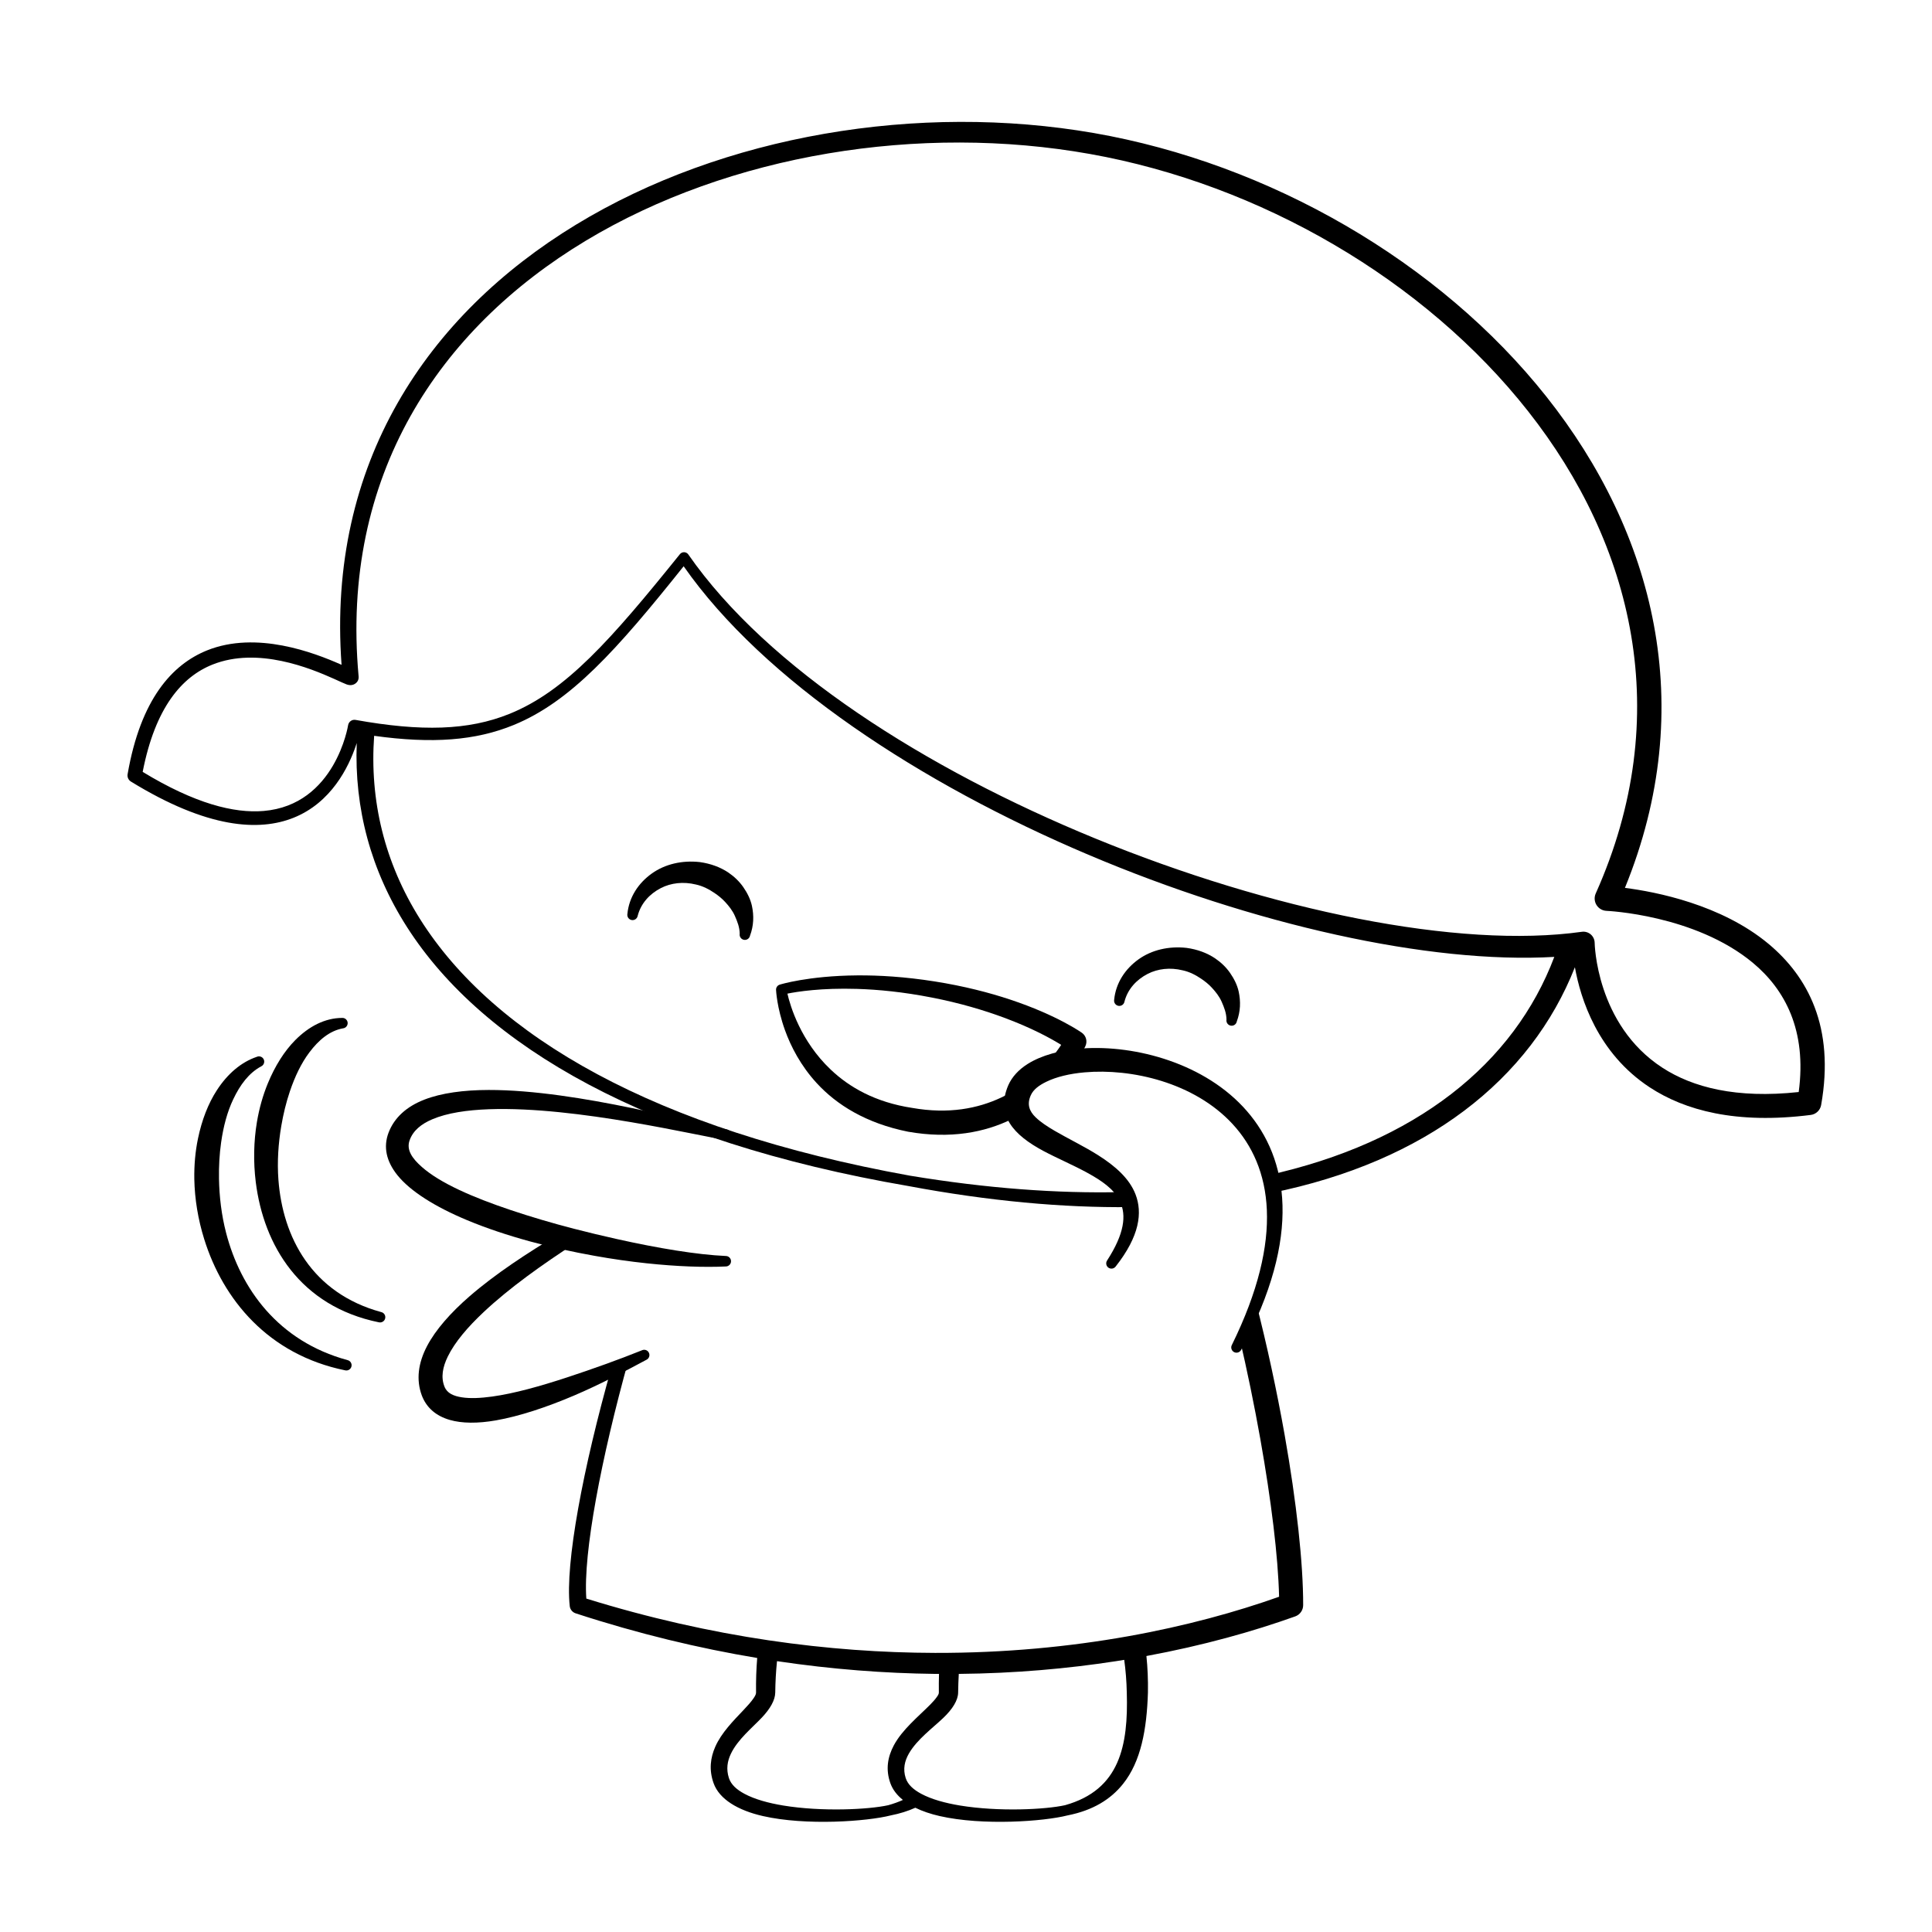
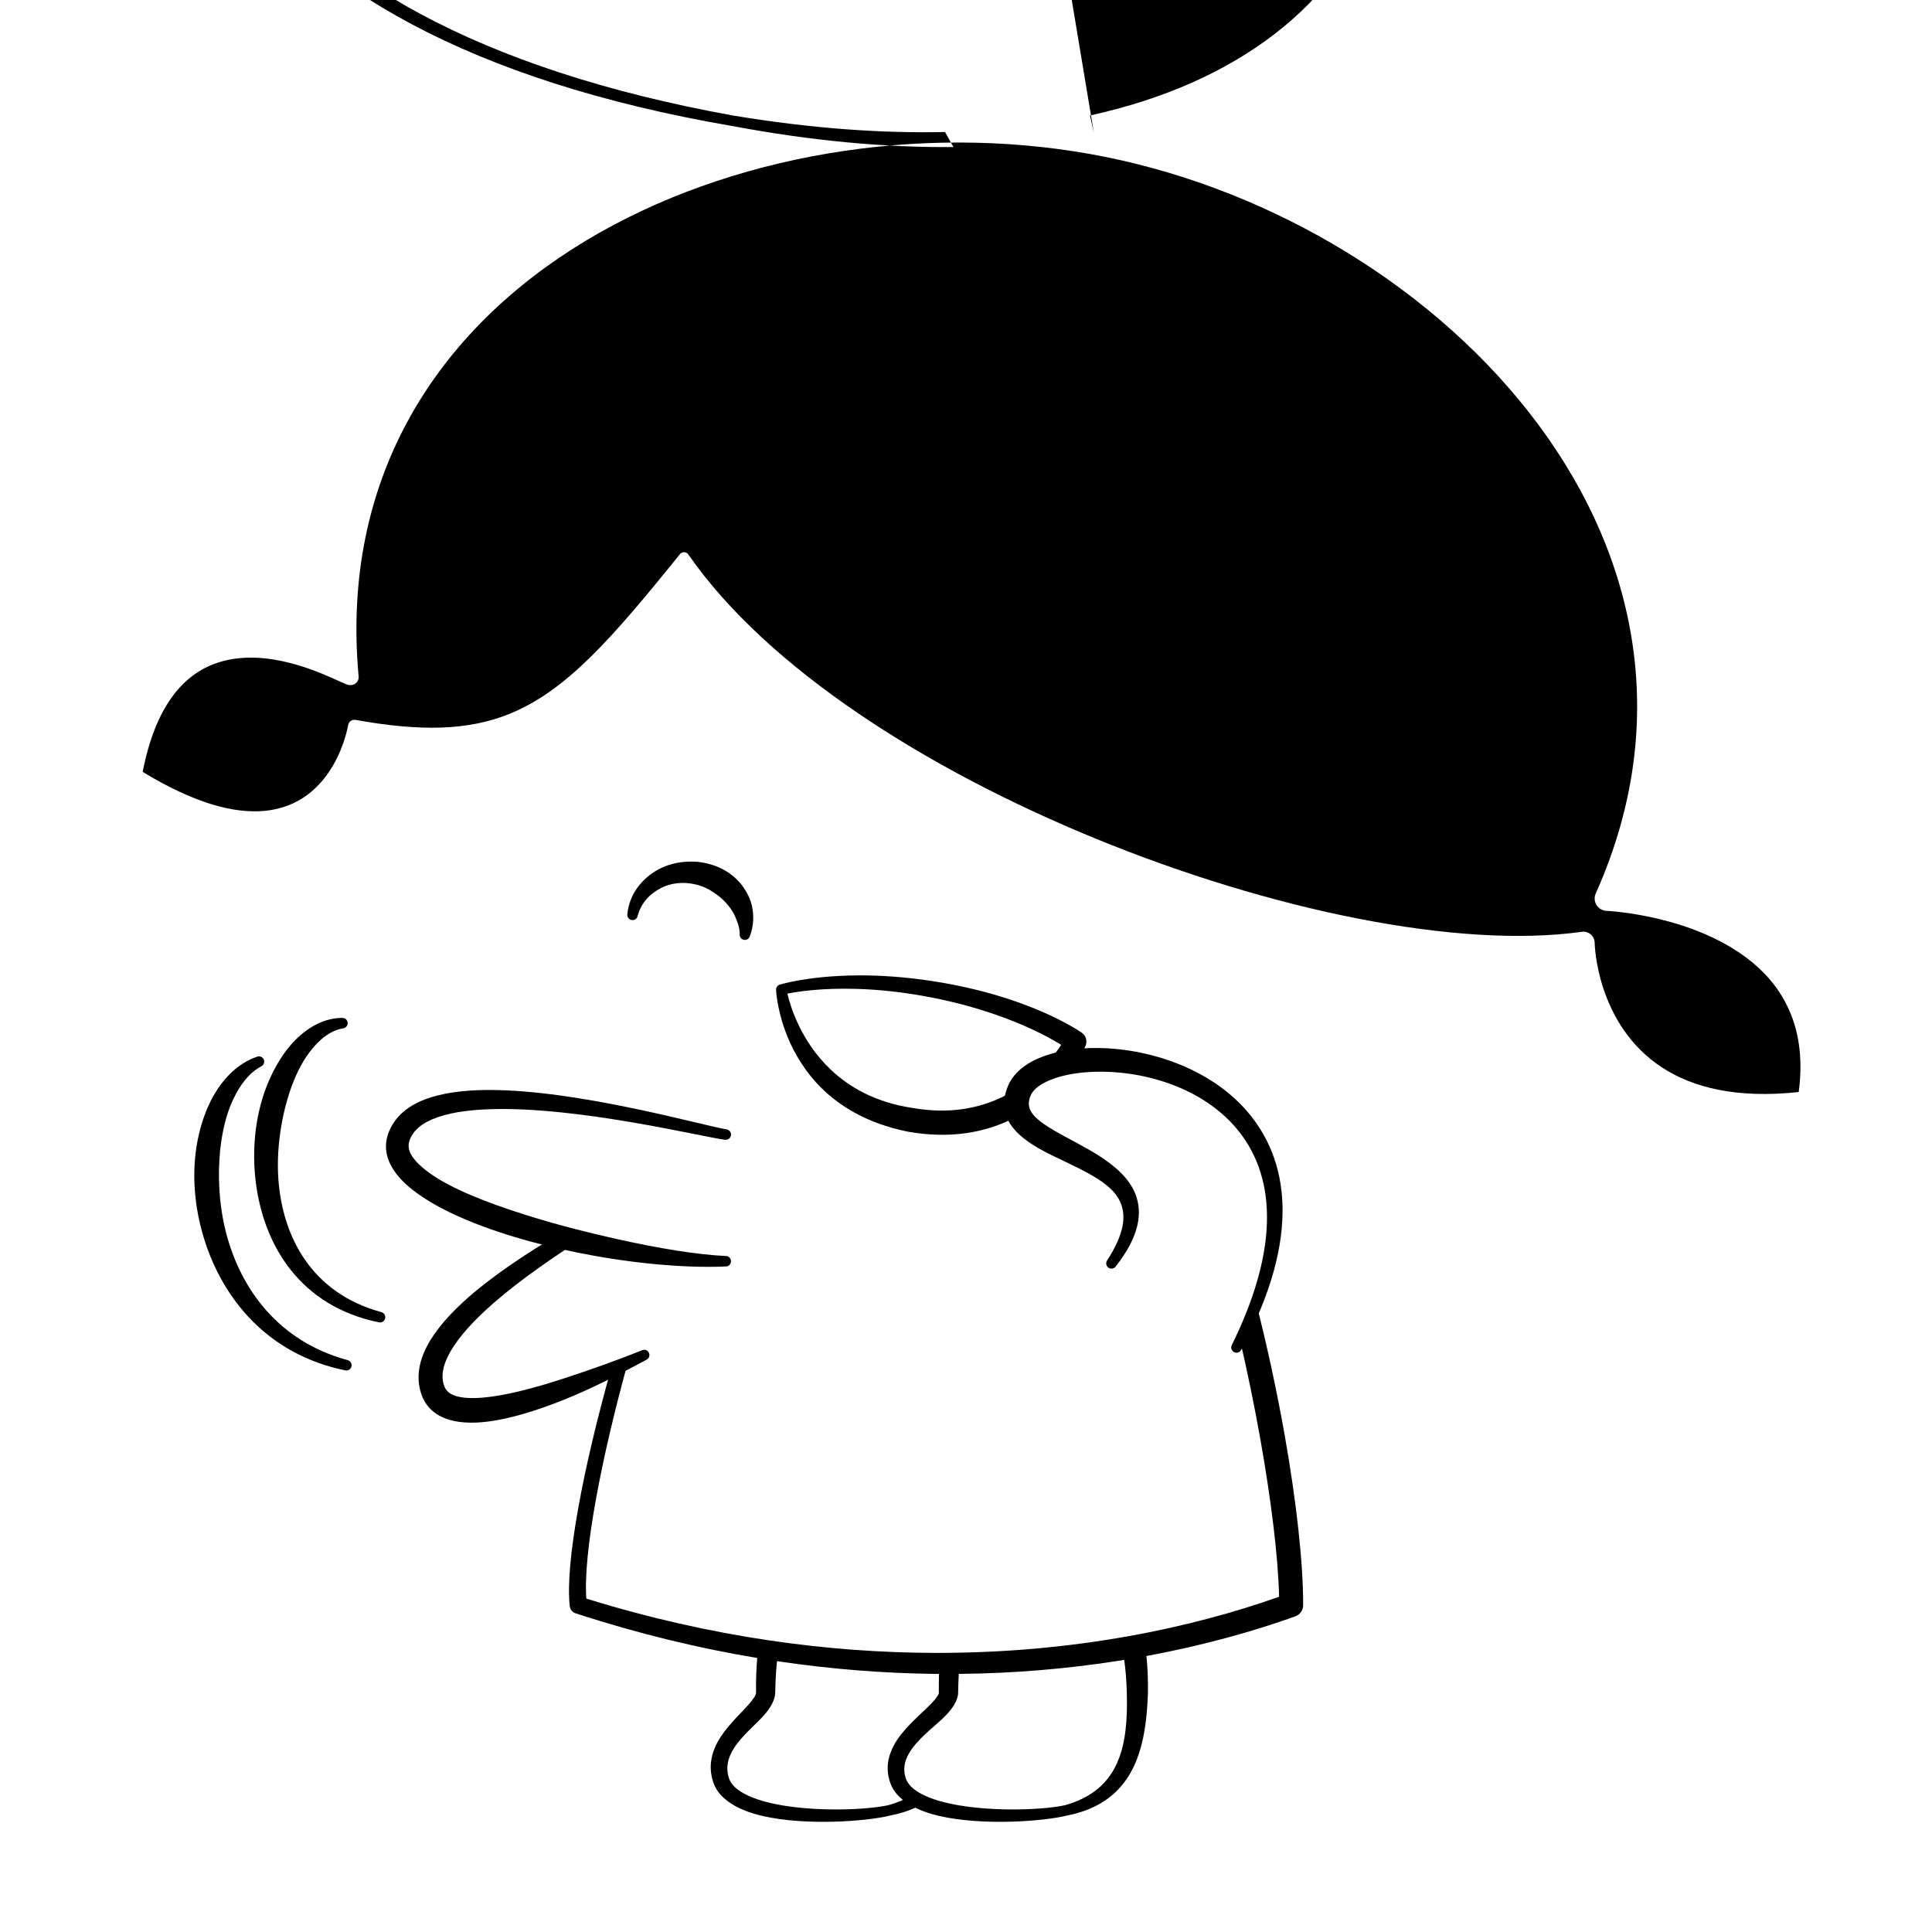
<svg xmlns="http://www.w3.org/2000/svg" fill="#000000" width="800px" height="800px" version="1.1" viewBox="144 144 512 512">
  <g fill-rule="evenodd">
-     <path d="m476.77 488.82c3.023 11.758 5.625 23.902 7.668 35.406 3.16 17.836 4.938 34.145 4.914 45.148 0 1.34-0.836 2.531-2.094 2.984-11.109 3.973-24.363 7.719-39.445 10.504 0.32 3.066 0.461 6.301 0.402 9.676-0.309 9.773-1.84 18.277-6.617 24.238-3.238 4.043-7.914 6.996-14.711 8.328-6.234 1.59-22.445 2.781-33.887 0.164-2.383-0.543-4.559-1.277-6.43-2.199-1.922 0.871-4.09 1.555-6.531 2.035-6.234 1.59-22.441 2.781-33.883 0.164-6.57-1.5-11.527-4.438-13.047-8.711-1.266-3.555-0.832-6.754 0.449-9.66 1.637-3.715 4.832-6.914 7.5-9.734 1.07-1.129 2.035-2.184 2.707-3.195 0.332-0.508 0.602-0.961 0.598-1.43-0.039-3.188 0.062-6.242 0.305-9.156-15.414-2.559-31.496-6.41-48.109-11.832-0.852-0.273-1.469-1.02-1.566-1.906-1.266-11.262 3.516-36.625 11.102-63.391l4.539-2.07c-7.289 26.176-12.117 51.402-11.25 63.461 33.43 10.367 64.594 14.324 92.414 14.391 37.281 0.086 68.551-6.848 91.176-14.879-0.254-10.641-2.09-25.559-4.973-41.789-1.586-8.91-3.492-18.211-5.652-27.422zm-126.85 95.402-0.023 0.195c-0.262 2.582-0.414 5.293-0.449 8.121-0.027 2.035-1.344 4.293-3.504 6.59-2.59 2.754-6.434 5.816-8.262 9.664-0.906 1.902-1.285 4.012-0.516 6.398 0.566 1.762 2.082 3.09 4.113 4.18 2.738 1.473 6.352 2.457 10.277 3.109 10.273 1.695 22.633 1.074 27.84-0.082 1.406-0.395 2.699-0.859 3.883-1.395-1.578-1.266-2.723-2.75-3.324-4.445-1.312-3.688-0.684-6.992 0.906-9.996 2.234-4.215 6.641-7.762 9.676-10.84 0.664-0.676 1.25-1.32 1.695-1.949 0.312-0.438 0.582-0.828 0.574-1.234-0.02-1.684-0.008-3.332 0.039-4.941h-1.09c-13.246-0.156-27.23-1.195-41.836-3.375zm92.012-0.344-2.184 0.352c-12.773 1.973-26.719 3.231-41.66 3.371-0.094 1.598-0.148 3.246-0.172 4.938-0.023 2.059-1.48 4.379-3.91 6.703-2.836 2.719-7.016 5.738-9.164 9.508-1.082 1.91-1.605 4.031-0.828 6.441 0.562 1.762 2.082 3.09 4.109 4.18 2.742 1.473 6.352 2.457 10.277 3.109 10.277 1.695 22.633 1.074 27.84-0.082 7.277-2.043 11.477-5.973 13.816-11.23 2.285-5.152 2.769-11.535 2.555-18.629-0.062-3.027-0.301-5.914-0.68-8.66zm-8.031-404.62c46.418 8.086 91.48 33.992 119.93 69.879 28.543 36.004 40.449 81.98 20.793 130.16 8.18 1.043 25.539 4.402 38.055 14.836 10.371 8.652 17.617 22.012 13.941 42.715-0.242 1.375-1.352 2.438-2.742 2.621-19.844 2.516-33.414-1.223-42.707-7.328-13.805-9.066-18.324-23.52-19.805-31.812-5.82 14.754-15.641 27.727-29.387 38.062-13.371 10.055-30.5 17.613-51.289 21.801l-1.047-4.652c19.891-4.363 36.219-11.797 48.945-21.605 12.887-9.934 22.02-22.316 27.32-36.348-33.199 1.918-79.809-8.551-123.5-27.082-44.535-18.883-86.016-46.086-107.23-76.441-17.824 22.328-29.98 35.883-45.023 42.059-10.141 4.16-21.605 5.016-37 2.875-1.23 17.172 2.754 33.598 12.16 48.555 19.59 31.133 62.34 55.82 129.81 68.008 20.438 3.387 39.148 4.742 56.117 4.356l2.215 3.977c-17.746 0.188-37.359-1.578-58.816-5.598-68.891-11.848-112.53-36.988-132.75-68.57-9.625-15.027-14.02-31.527-13.348-48.82l-0.219 0.664c-1.953 5.777-6.551 15.156-16.535 19.148-9.07 3.629-22.742 2.914-43.098-9.602-0.664-0.414-1.008-1.184-0.871-1.949 3.445-19.879 11.809-29.074 21.043-32.805 13.141-5.293 28.461 0.641 35.367 3.691l0.289 0.125c-3.906-53.391 22.789-92.688 62.094-116.62 39.16-23.848 90.902-32.363 137.29-24.301zm-134.7 28.559c-38.809 23.367-65.023 62.23-60.168 115.4 0.082 0.906-0.281 1.535-0.914 1.969-0.25 0.176-1.031 0.629-2.25 0.195-0.555-0.195-1.715-0.746-3.344-1.477-6.273-2.809-20.168-8.562-32.16-3.805-8.156 3.234-15.234 11.402-18.555 28.457 13.797 8.395 24.195 11.02 32.043 10.359 19.059-1.602 22.398-22.727 22.398-22.727 0.07-0.449 0.324-0.852 0.695-1.121 0.371-0.262 0.832-0.367 1.281-0.285 17.453 3.129 29.875 2.801 40.742-1.582 15.035-6.07 27.055-19.801 45.211-42.336 0.277-0.348 0.703-0.539 1.141-0.523 0.438 0.02 0.848 0.242 1.094 0.605 20.992 30.219 62.961 56.852 107.8 75.242 46.598 19.113 96.332 29.344 129.01 24.746 0.844-0.113 1.695 0.141 2.34 0.695 0.645 0.562 1.023 1.367 1.035 2.219 0 0 0.305 21.648 17.953 33.109 8.016 5.203 19.559 8.234 36.121 6.445 2.199-16.406-3.676-27.195-12.168-34.262-15.375-12.773-38.777-13.754-38.777-13.754-1.086-0.051-2.07-0.629-2.641-1.551-0.57-0.918-0.645-2.059-0.207-3.047 21.129-47.219 9.906-92.484-17.914-127.8-27.48-34.891-71.074-60.145-116.05-68.168-45.102-8.066-95.492-0.02-133.72 22.996z" />
+     <path d="m476.77 488.82c3.023 11.758 5.625 23.902 7.668 35.406 3.16 17.836 4.938 34.145 4.914 45.148 0 1.34-0.836 2.531-2.094 2.984-11.109 3.973-24.363 7.719-39.445 10.504 0.32 3.066 0.461 6.301 0.402 9.676-0.309 9.773-1.84 18.277-6.617 24.238-3.238 4.043-7.914 6.996-14.711 8.328-6.234 1.59-22.445 2.781-33.887 0.164-2.383-0.543-4.559-1.277-6.43-2.199-1.922 0.871-4.09 1.555-6.531 2.035-6.234 1.59-22.441 2.781-33.883 0.164-6.57-1.5-11.527-4.438-13.047-8.711-1.266-3.555-0.832-6.754 0.449-9.66 1.637-3.715 4.832-6.914 7.5-9.734 1.07-1.129 2.035-2.184 2.707-3.195 0.332-0.508 0.602-0.961 0.598-1.43-0.039-3.188 0.062-6.242 0.305-9.156-15.414-2.559-31.496-6.41-48.109-11.832-0.852-0.273-1.469-1.02-1.566-1.906-1.266-11.262 3.516-36.625 11.102-63.391l4.539-2.07c-7.289 26.176-12.117 51.402-11.25 63.461 33.43 10.367 64.594 14.324 92.414 14.391 37.281 0.086 68.551-6.848 91.176-14.879-0.254-10.641-2.09-25.559-4.973-41.789-1.586-8.91-3.492-18.211-5.652-27.422zm-126.85 95.402-0.023 0.195c-0.262 2.582-0.414 5.293-0.449 8.121-0.027 2.035-1.344 4.293-3.504 6.59-2.59 2.754-6.434 5.816-8.262 9.664-0.906 1.902-1.285 4.012-0.516 6.398 0.566 1.762 2.082 3.09 4.113 4.18 2.738 1.473 6.352 2.457 10.277 3.109 10.273 1.695 22.633 1.074 27.84-0.082 1.406-0.395 2.699-0.859 3.883-1.395-1.578-1.266-2.723-2.75-3.324-4.445-1.312-3.688-0.684-6.992 0.906-9.996 2.234-4.215 6.641-7.762 9.676-10.84 0.664-0.676 1.25-1.32 1.695-1.949 0.312-0.438 0.582-0.828 0.574-1.234-0.02-1.684-0.008-3.332 0.039-4.941h-1.09c-13.246-0.156-27.23-1.195-41.836-3.375zm92.012-0.344-2.184 0.352c-12.773 1.973-26.719 3.231-41.66 3.371-0.094 1.598-0.148 3.246-0.172 4.938-0.023 2.059-1.48 4.379-3.91 6.703-2.836 2.719-7.016 5.738-9.164 9.508-1.082 1.91-1.605 4.031-0.828 6.441 0.562 1.762 2.082 3.09 4.109 4.18 2.742 1.473 6.352 2.457 10.277 3.109 10.277 1.695 22.633 1.074 27.84-0.082 7.277-2.043 11.477-5.973 13.816-11.23 2.285-5.152 2.769-11.535 2.555-18.629-0.062-3.027-0.301-5.914-0.68-8.66zm-8.031-404.62l-1.047-4.652c19.891-4.363 36.219-11.797 48.945-21.605 12.887-9.934 22.02-22.316 27.32-36.348-33.199 1.918-79.809-8.551-123.5-27.082-44.535-18.883-86.016-46.086-107.23-76.441-17.824 22.328-29.98 35.883-45.023 42.059-10.141 4.16-21.605 5.016-37 2.875-1.23 17.172 2.754 33.598 12.16 48.555 19.59 31.133 62.34 55.82 129.81 68.008 20.438 3.387 39.148 4.742 56.117 4.356l2.215 3.977c-17.746 0.188-37.359-1.578-58.816-5.598-68.891-11.848-112.53-36.988-132.75-68.57-9.625-15.027-14.02-31.527-13.348-48.82l-0.219 0.664c-1.953 5.777-6.551 15.156-16.535 19.148-9.07 3.629-22.742 2.914-43.098-9.602-0.664-0.414-1.008-1.184-0.871-1.949 3.445-19.879 11.809-29.074 21.043-32.805 13.141-5.293 28.461 0.641 35.367 3.691l0.289 0.125c-3.906-53.391 22.789-92.688 62.094-116.62 39.16-23.848 90.902-32.363 137.29-24.301zm-134.7 28.559c-38.809 23.367-65.023 62.23-60.168 115.4 0.082 0.906-0.281 1.535-0.914 1.969-0.25 0.176-1.031 0.629-2.25 0.195-0.555-0.195-1.715-0.746-3.344-1.477-6.273-2.809-20.168-8.562-32.16-3.805-8.156 3.234-15.234 11.402-18.555 28.457 13.797 8.395 24.195 11.02 32.043 10.359 19.059-1.602 22.398-22.727 22.398-22.727 0.07-0.449 0.324-0.852 0.695-1.121 0.371-0.262 0.832-0.367 1.281-0.285 17.453 3.129 29.875 2.801 40.742-1.582 15.035-6.07 27.055-19.801 45.211-42.336 0.277-0.348 0.703-0.539 1.141-0.523 0.438 0.02 0.848 0.242 1.094 0.605 20.992 30.219 62.961 56.852 107.8 75.242 46.598 19.113 96.332 29.344 129.01 24.746 0.844-0.113 1.695 0.141 2.34 0.695 0.645 0.562 1.023 1.367 1.035 2.219 0 0 0.305 21.648 17.953 33.109 8.016 5.203 19.559 8.234 36.121 6.445 2.199-16.406-3.676-27.195-12.168-34.262-15.375-12.773-38.777-13.754-38.777-13.754-1.086-0.051-2.07-0.629-2.641-1.551-0.57-0.918-0.645-2.059-0.207-3.047 21.129-47.219 9.906-92.484-17.914-127.8-27.48-34.891-71.074-60.145-116.05-68.168-45.102-8.066-95.492-0.02-133.72 22.996z" />
    <path d="m314.13 501.84c-6.191 2.488-13.062 4.949-19.793 7.164-7.106 2.336-14.031 4.285-19.91 5.098-3.051 0.418-5.777 0.555-8.043 0.203-2.176-0.34-3.894-1.059-4.59-2.832-0.992-2.484-0.488-5.172 0.871-7.965 1.879-3.852 5.297-7.836 9.531-11.816 6.82-6.402 15.715-12.734 24.277-18.254 0.543-0.348-3.504-2.879-4.051-2.555-8.488 5.023-17.191 10.75-23.984 16.648-5.016 4.356-8.992 8.859-11.266 13.195-2.371 4.519-2.914 8.941-1.395 13.062 1.25 3.309 3.801 5.461 7.426 6.508 3.215 0.93 7.426 0.965 12.215 0.121 6.184-1.082 13.449-3.484 20.734-6.594 6.617-2.82 13.191-6.258 19.156-9.465 0.691-0.328 0.992-1.156 0.664-1.852-0.32-0.695-1.152-0.992-1.844-0.668z" />
    <path d="m234.62 413.76c-4.477 0.031-8.715 2.191-12.387 5.894-2.906 2.93-5.363 6.871-7.242 11.418-1.305 3.156-2.293 6.633-2.902 10.266-0.859 5.113-0.969 10.551-0.312 15.902 2.086 16.793 11.75 32.934 32.625 37.184 0.746 0.18 1.496-0.285 1.672-1.031 0.176-0.746-0.281-1.496-1.027-1.672-18.461-5.019-26.133-19.922-27.262-35.074-0.359-4.816-0.02-9.645 0.754-14.219 0.547-3.215 1.301-6.305 2.273-9.176 1.344-3.984 3.047-7.531 5.168-10.348 2.504-3.324 5.387-5.738 8.898-6.379 0.762-0.07 1.324-0.746 1.254-1.512-0.07-0.758-0.75-1.324-1.512-1.254z" />
    <path d="m212.08 424.06c-4.195 1.418-7.805 4.531-10.613 8.867-2.305 3.539-3.981 7.922-4.988 12.754-0.715 3.406-1.047 7.059-0.984 10.801 0.098 5.238 0.984 10.672 2.633 15.941 4.981 15.934 16.91 30.559 37.34 34.73 0.746 0.18 1.496-0.285 1.672-1.031 0.18-0.746-0.281-1.496-1.027-1.672-18.387-4.988-28.344-18.926-32.184-33.688-1.25-4.805-1.809-9.688-1.895-14.398-0.055-3.32 0.129-6.547 0.566-9.609 0.598-4.231 1.633-8.109 3.199-11.406 1.828-3.871 4.164-6.996 7.391-8.738 0.699-0.309 1.023-1.125 0.719-1.828-0.305-0.699-1.129-1.023-1.828-0.723z" />
    <path d="m336.34 476.85c-7.562-0.328-17.918-2.047-28.879-4.492-3.758-0.836-7.574-1.746-11.379-2.731-5.75-1.484-11.438-3.168-16.758-4.953-9.988-3.356-18.648-7.106-23.527-11.414-2.57-2.269-4.137-4.508-3.254-7.035 0.902-2.594 3.078-4.352 6.019-5.602 3.965-1.688 9.195-2.453 15.043-2.664 23.309-0.836 56.035 7.246 62.527 8.09 0.762 0.113 1.469-0.414 1.582-1.168 0.113-0.762-0.41-1.465-1.168-1.578-6.547-1.102-39.402-10.5-63.035-10.449-6.617 0.012-12.531 0.797-17.07 2.566-4.676 1.824-7.949 4.742-9.48 8.781-1.43 3.805-0.555 7.582 2.32 11.188 3.418 4.285 10.059 8.449 18.527 11.977 5.031 2.102 10.715 4 16.691 5.633 5.539 1.508 11.328 2.785 17.062 3.809 4.699 0.844 9.363 1.508 13.82 1.98 7.984 0.852 15.273 1.105 20.957 0.84 0.766 0 1.391-0.621 1.391-1.391 0-0.766-0.625-1.387-1.391-1.387z" />
    <path d="m342.77 391.94c0.977-2.621 1.059-5.266 0.5-7.875-0.391-1.789-1.234-3.441-2.293-4.973-1.035-1.484-2.379-2.785-3.93-3.84-2.172-1.469-4.781-2.402-7.598-2.793-4.723-0.52-9.219 0.547-12.672 3-3.562 2.523-6.082 6.277-6.512 10.754-0.133 0.75 0.371 1.473 1.125 1.605 0.758 0.133 1.477-0.371 1.609-1.129 0.855-3.309 3.188-5.82 6.144-7.34 2.688-1.379 5.957-1.754 9.258-0.949 1.879 0.406 3.512 1.277 4.973 2.269 1.016 0.691 1.949 1.441 2.75 2.309 1.062 1.141 2 2.336 2.621 3.738 0.668 1.516 1.262 3.008 1.289 4.738-0.133 0.758 0.371 1.477 1.129 1.613 0.754 0.129 1.473-0.375 1.605-1.129z" />
-     <path d="m471.77 414.68c0.977-2.625 1.059-5.266 0.5-7.875-0.387-1.785-1.234-3.441-2.293-4.973-1.031-1.484-2.379-2.785-3.93-3.836-2.172-1.473-4.781-2.41-7.598-2.797-4.719-0.52-9.219 0.547-12.672 2.996-3.562 2.531-6.078 6.281-6.512 10.754-0.133 0.754 0.371 1.473 1.129 1.609 0.754 0.133 1.473-0.371 1.605-1.129 0.855-3.309 3.188-5.816 6.144-7.34 2.688-1.379 5.957-1.754 9.258-0.945 1.879 0.402 3.512 1.27 4.973 2.266 1.016 0.684 1.949 1.441 2.75 2.309 1.062 1.145 2 2.336 2.621 3.738 0.668 1.512 1.262 3.008 1.289 4.738-0.133 0.758 0.371 1.477 1.129 1.613 0.754 0.133 1.477-0.371 1.605-1.129z" />
    <path d="m371.16 402.49c5.781-0.047 12.656 0.359 20.492 1.594 7.856 1.238 14.543 2.984 20.039 4.809 12.617 4.191 19.055 8.832 19.055 8.832 1.105 0.809 1.477 2.289 0.887 3.527 0 0-0.457 1.008-1.422 2.602l-8.617 1.754c1.625-1.812 2.824-3.477 3.633-4.707-2.644-1.645-7.731-4.465-15.211-7.231-5.231-1.934-11.602-3.856-19.121-5.316-7.535-1.477-14.18-2.113-19.773-2.285-9.473-0.293-15.895 0.738-18.449 1.254 0.746 3.254 3.477 12.543 11.473 20.133 4.883 4.633 11.754 8.656 21.598 10.152 9.715 1.715 17.457 0.125 23.496-2.703 0.758-0.352 1.488-0.727 2.191-1.117l3.309 5.402c-0.879 0.516-1.797 1.008-2.754 1.469-6.988 3.398-16.039 5.246-27.355 3.254-11.191-2.25-18.938-7.164-24.164-12.84-4.266-4.637-6.875-9.715-8.441-14.059-2.172-6.039-2.359-10.613-2.359-10.613-0.066-0.664 0.352-1.281 0.992-1.465 0 0 7.43-2.344 20.504-2.445z" />
    <path d="m439.68 479.62c6.371-8.102 7.094-14.258 5.258-19.074-1.621-4.25-5.445-7.578-9.961-10.43-3.707-2.34-7.898-4.348-11.484-6.441-1.965-1.148-3.731-2.309-5.055-3.594-1.633-1.582-2.367-3.41-1.25-5.859 0.66-1.48 2.156-2.598 4.082-3.535 2.695-1.316 6.203-2.152 10.141-2.5 12.43-1.098 29.035 2.676 39.203 13.66 10.473 11.312 13.895 30.051-0.168 58.605-0.348 0.68-0.078 1.516 0.602 1.871 0.684 0.352 1.52 0.078 1.871-0.602 16.289-30.281 12.43-50.719 1.508-63.293-11.012-12.676-29.543-17.531-43.508-16.586-5.891 0.402-10.988 1.871-14.516 4.078-2.465 1.539-4.211 3.477-5.18 5.644-3.434 7.969 1.355 13.207 9.289 17.449 3.633 1.934 7.875 3.723 11.684 5.812 3.699 2.035 7.031 4.258 8.582 7.504 1.805 3.766 1.172 8.66-3.359 15.672-0.445 0.625-0.305 1.492 0.32 1.941 0.625 0.441 1.496 0.297 1.941-0.324z" />
  </g>
</svg>